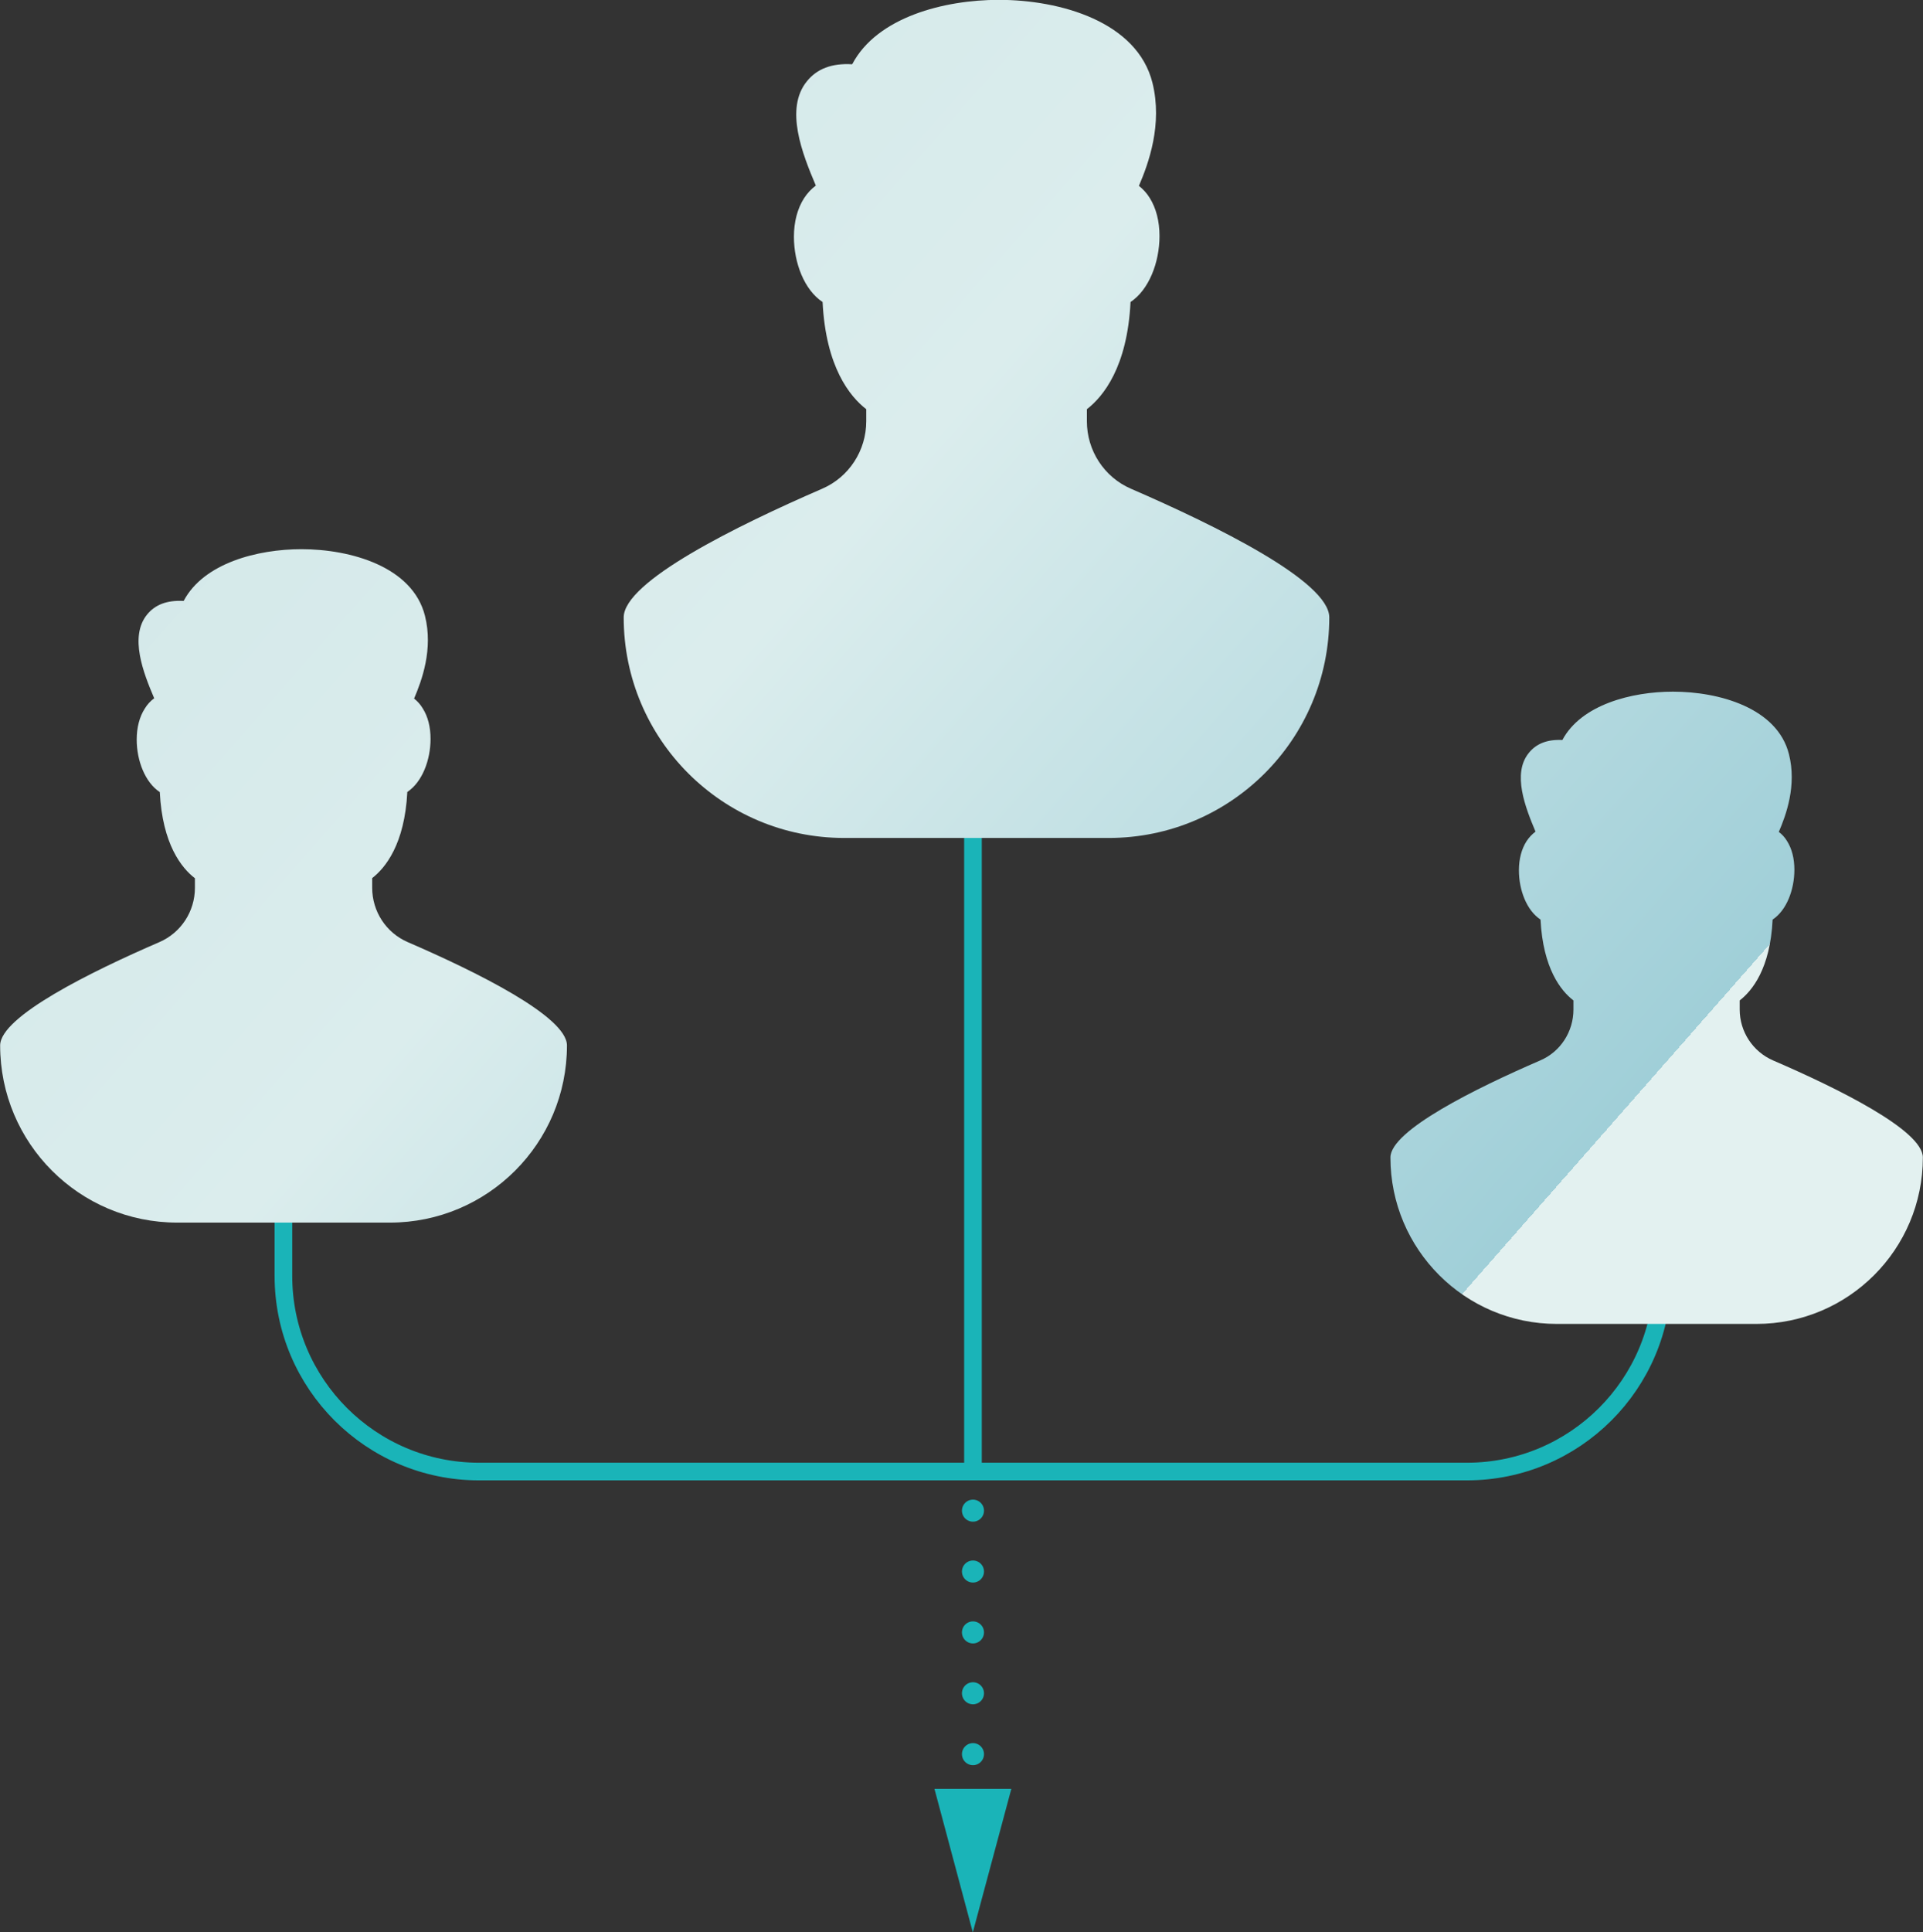
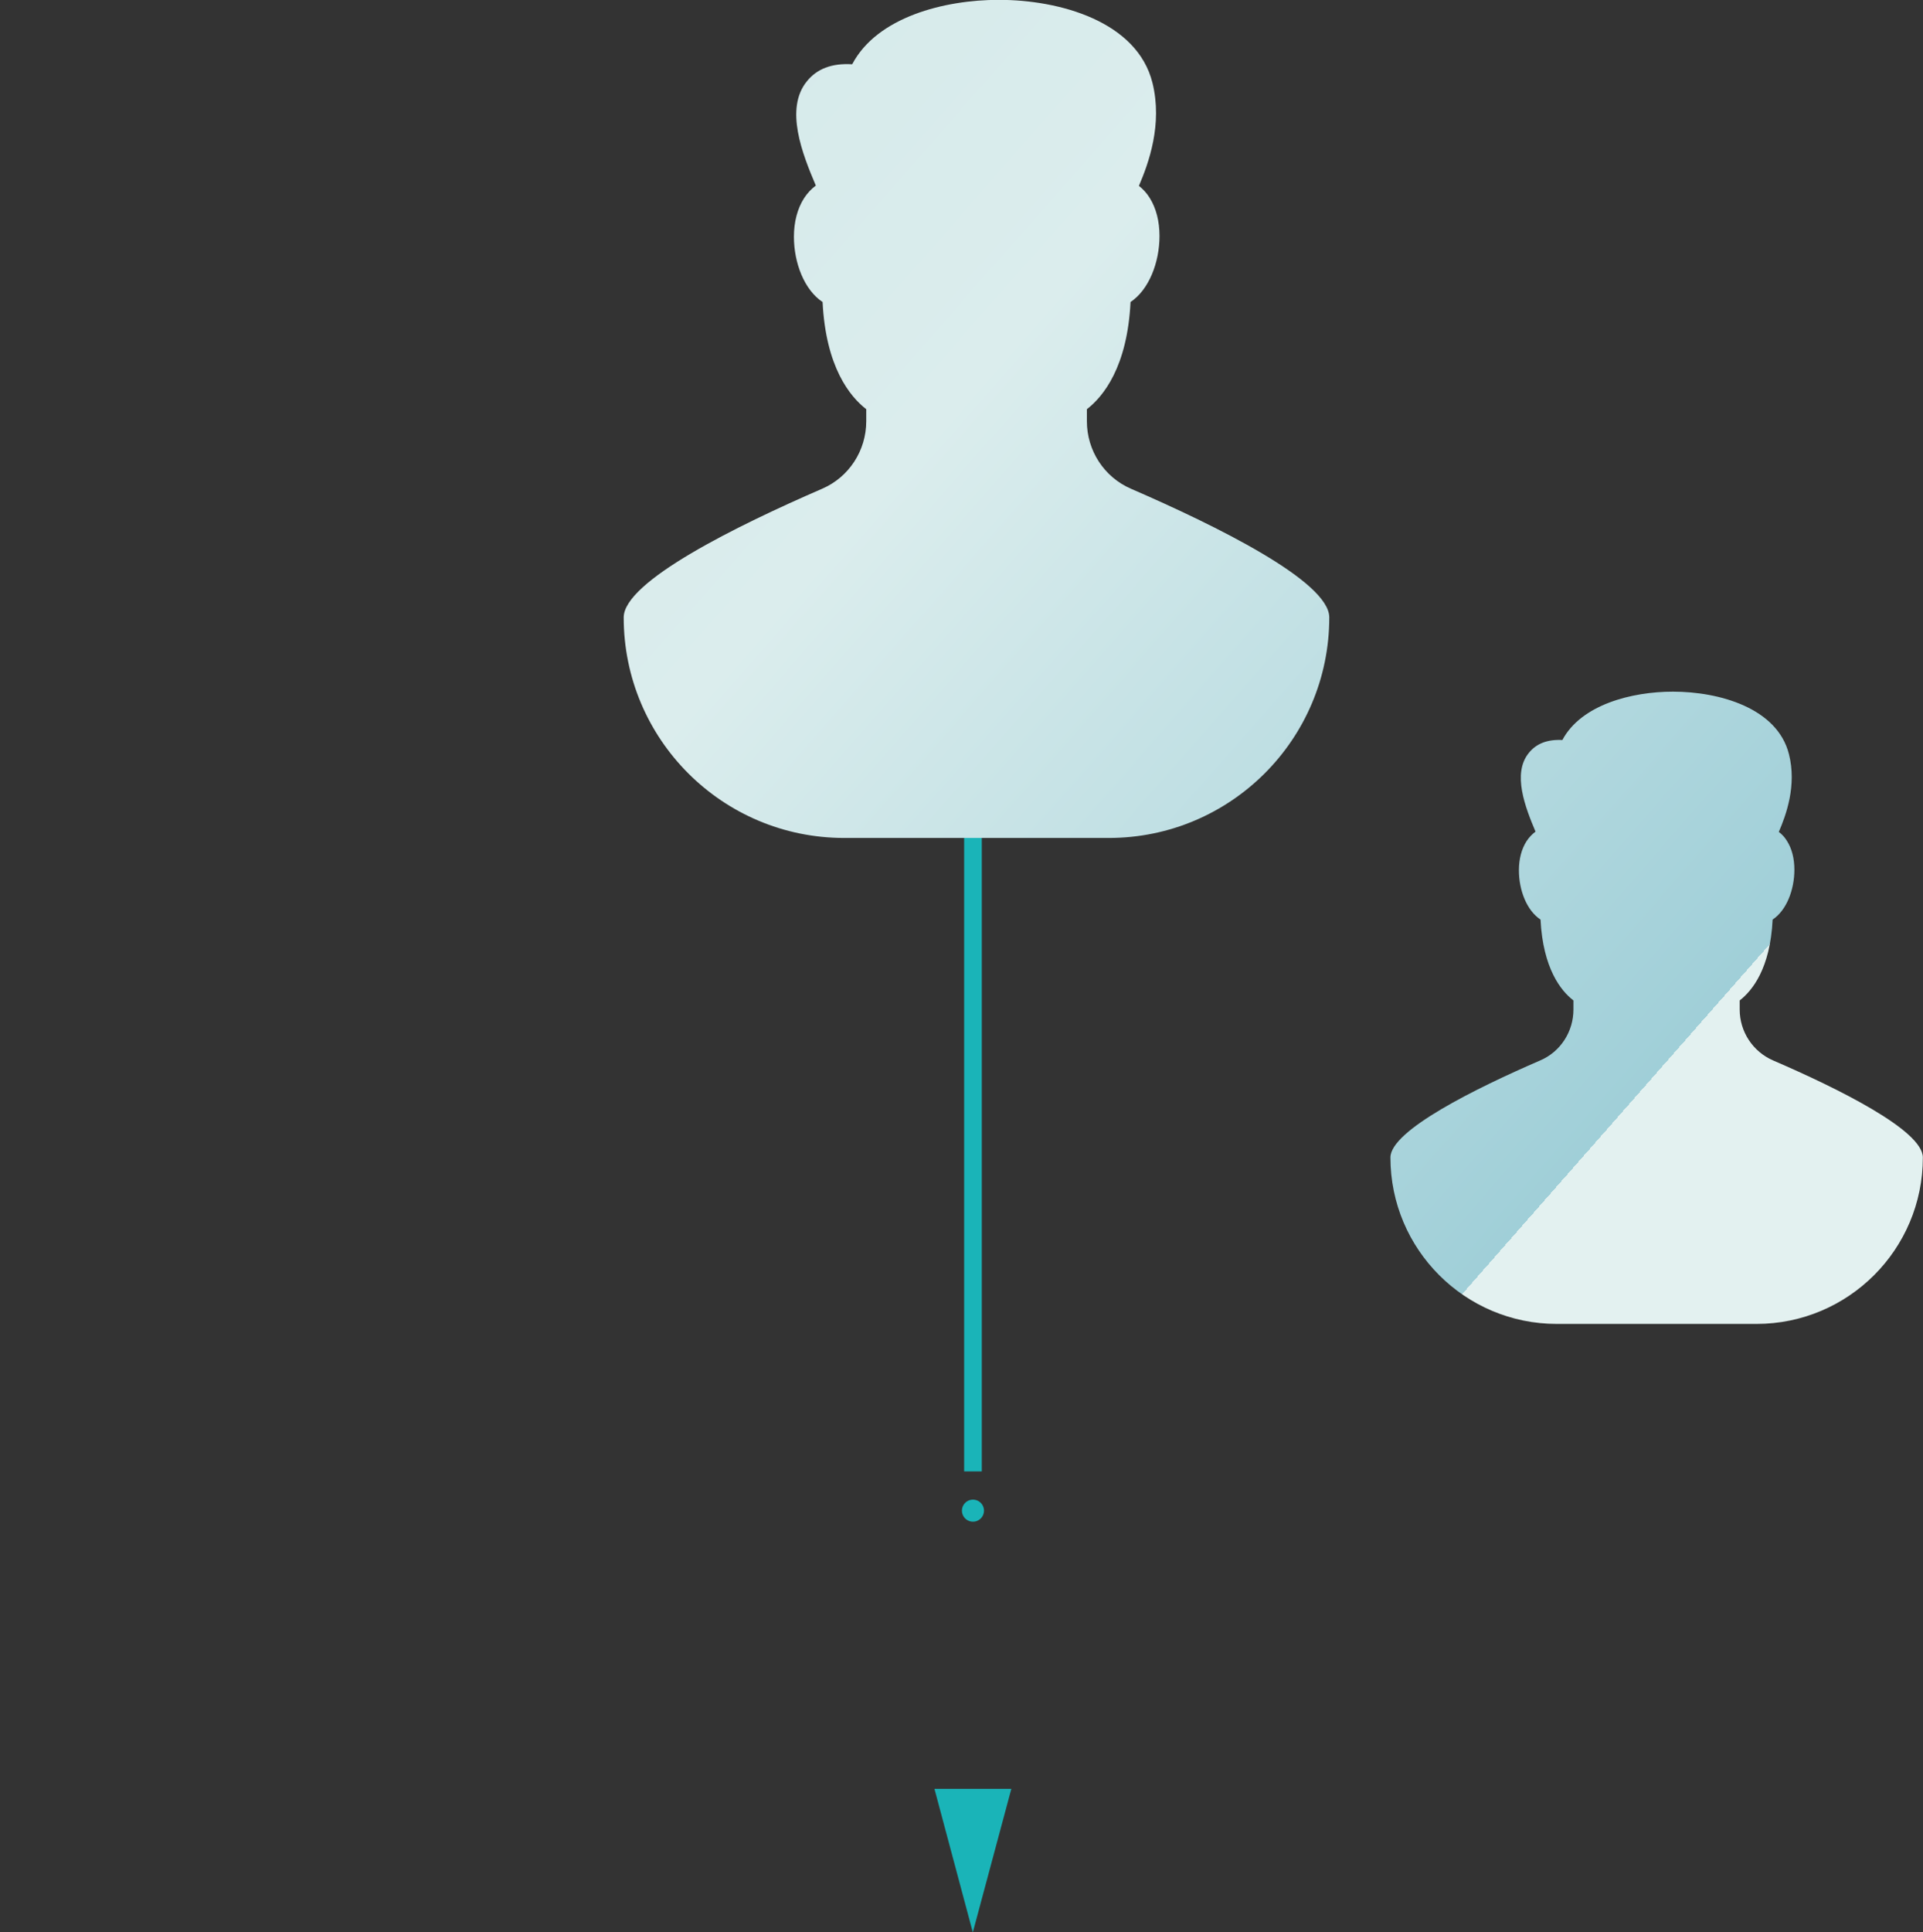
<svg xmlns="http://www.w3.org/2000/svg" xmlns:xlink="http://www.w3.org/1999/xlink" id="b" viewBox="0 0 130.82 131.42">
  <rect x="0" y="0" width="130.82" height="131.42" fill="#333333" stroke="none" />
  <defs>
    <style>.g{fill:url(#f);}.h{stroke-width:1.2px;}.h,.i,.j{fill:none;stroke:#1ab4b8;stroke-miterlimit:10;}.k{fill:#1ab4b8;}.l{fill:url(#e);}.i,.j{stroke-linecap:round;stroke-width:1.5px;}.m{fill:url(#d);}.j{stroke-dasharray:0 0 0 4.14;}</style>
    <linearGradient id="d" x1="17.93" y1="-10.82" x2="112.92" y2="72.7" gradientUnits="userSpaceOnUse">
      <stop offset="0" stop-color="#d0e6e7" />
      <stop offset="0" stop-color="#d0e6e7" />
      <stop offset=".48" stop-color="#dbeded" />
      <stop offset="1" stop-color="#a0cfd8" />
      <stop offset="1" stop-color="#e3f1f0" />
    </linearGradient>
    <linearGradient id="e" x1="-18.05" y1="30.11" x2="76.94" y2="113.63" xlink:href="#d" />
    <linearGradient id="f" x1="18.66" y1="-11.64" x2="113.65" y2="71.88" xlink:href="#d" />
  </defs>
  <g id="c">
    <g>
      <line class="h" x1="66.19" y1="35.98" x2="66.19" y2="100.07" />
-       <path class="h" d="M19.28,71.24v15.53c0,7.35,5.96,13.31,13.31,13.31H99.79c7.35,0,13.31-5.96,13.31-13.31v-5.72" />
      <line class="i" x1="66.19" y1="102.74" x2="66.19" y2="102.74" />
-       <line class="j" x1="66.19" y1="106.88" x2="66.19" y2="121.37" />
      <line class="i" x1="66.19" y1="123.44" x2="66.19" y2="123.44" />
      <polygon class="k" points="63.57 121.66 66.18 131.42 68.8 121.66 63.57 121.66" />
      <path class="m" d="M57.96,4.37c-1.39-.08-2.39,.32-3.06,1.15-1.54,1.87-.31,4.96,.6,7.1-.31,.23-.58,.52-.8,.86-.45,.7-.69,1.61-.69,2.62,0,1.79,.71,3.62,1.95,4.44,.22,4.43,1.86,6.43,2.97,7.29v.82c0,1.99-1.17,3.8-3,4.59-5.79,2.51-13.5,6.3-13.5,8.75,0,8.28,6.71,15,15,15h18c8.28,0,15-6.71,15-15,0-2.45-7.7-6.24-13.49-8.75-1.83-.79-3-2.6-3-4.59v-.82c1.11-.86,2.75-2.86,2.97-7.29,1.25-.83,1.97-2.69,1.97-4.49,0-1-.23-1.89-.66-2.58-.2-.33-.46-.61-.74-.83,.66-1.54,1.62-4.18,.92-7.01-1.04-4.16-6.28-5.64-10.45-5.64-3.71,0-8.28,1.17-9.97,4.37" />
-       <path class="l" d="M12.47,40.87c-1.12-.06-1.92,.26-2.46,.92-1.23,1.51-.25,3.98,.48,5.7-.25,.18-.47,.42-.64,.7-.36,.56-.55,1.29-.55,2.11,0,1.43,.57,2.91,1.57,3.57,.18,3.56,1.49,5.17,2.39,5.86v.65c0,1.6-.94,3.05-2.41,3.69-4.65,2.01-10.84,5.06-10.84,7.03,0,6.65,5.39,12.05,12.05,12.05h14.46c6.65,0,12.05-5.39,12.05-12.05,0-1.97-6.19-5.02-10.84-7.03-1.47-.64-2.41-2.09-2.41-3.69v-.66c.89-.69,2.21-2.3,2.39-5.86,1.01-.67,1.58-2.16,1.58-3.61,0-.81-.18-1.52-.53-2.07-.16-.27-.36-.49-.59-.67,.53-1.24,1.31-3.36,.74-5.63-.84-3.34-5.05-4.53-8.4-4.53-2.98,0-6.65,.94-8.01,3.51" />
      <path class="g" d="M106.32,50.33c-1.05-.06-1.8,.24-2.31,.87-1.16,1.41-.23,3.74,.45,5.36-.23,.17-.44,.39-.61,.65-.34,.53-.52,1.21-.52,1.98,0,1.35,.53,2.73,1.47,3.35,.17,3.34,1.4,4.86,2.24,5.5v.62c0,1.5-.88,2.87-2.26,3.46-4.37,1.89-10.19,4.76-10.19,6.6,0,6.25,5.07,11.32,11.32,11.32h13.58c6.25,0,11.32-5.07,11.32-11.32,0-1.85-5.81-4.71-10.19-6.6-1.38-.6-2.27-1.96-2.27-3.46v-.62c.84-.65,2.08-2.16,2.24-5.5,.95-.63,1.48-2.03,1.48-3.39,0-.76-.17-1.43-.5-1.95-.15-.25-.34-.46-.56-.62,.5-1.16,1.23-3.16,.69-5.29-.79-3.14-4.74-4.25-7.89-4.25-2.8,0-6.25,.88-7.53,3.3" />
    </g>
  </g>
</svg>